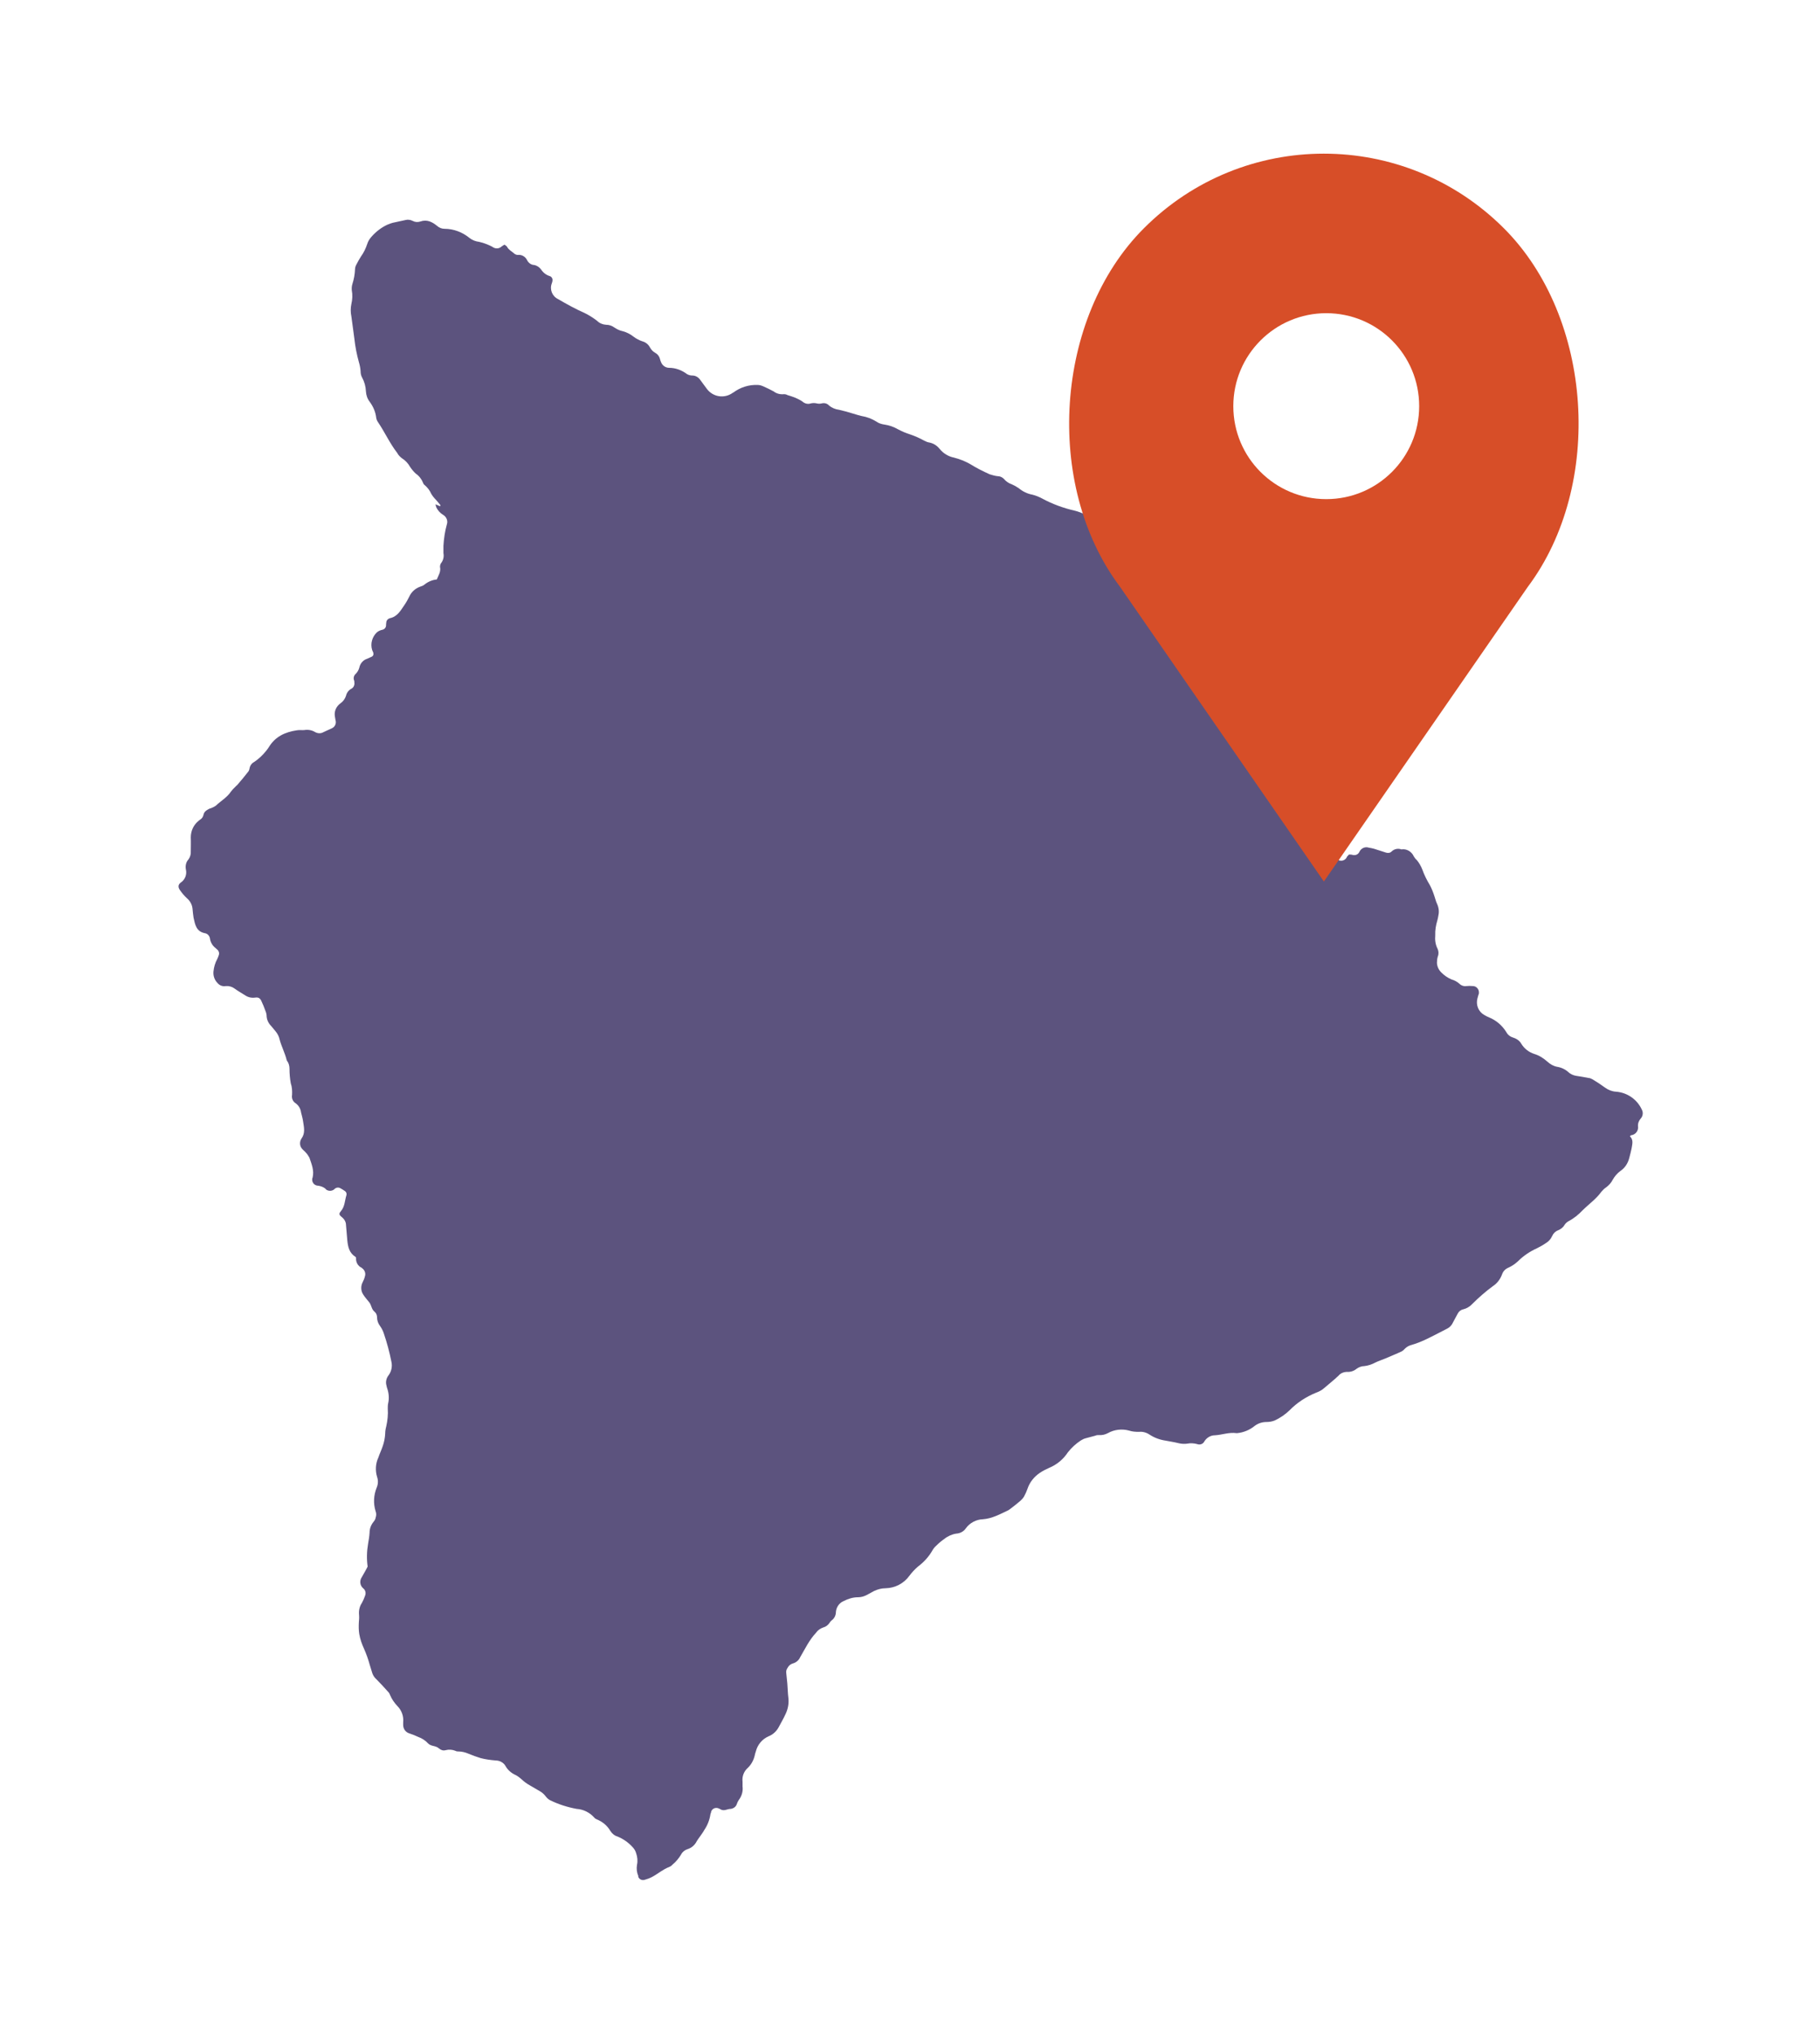
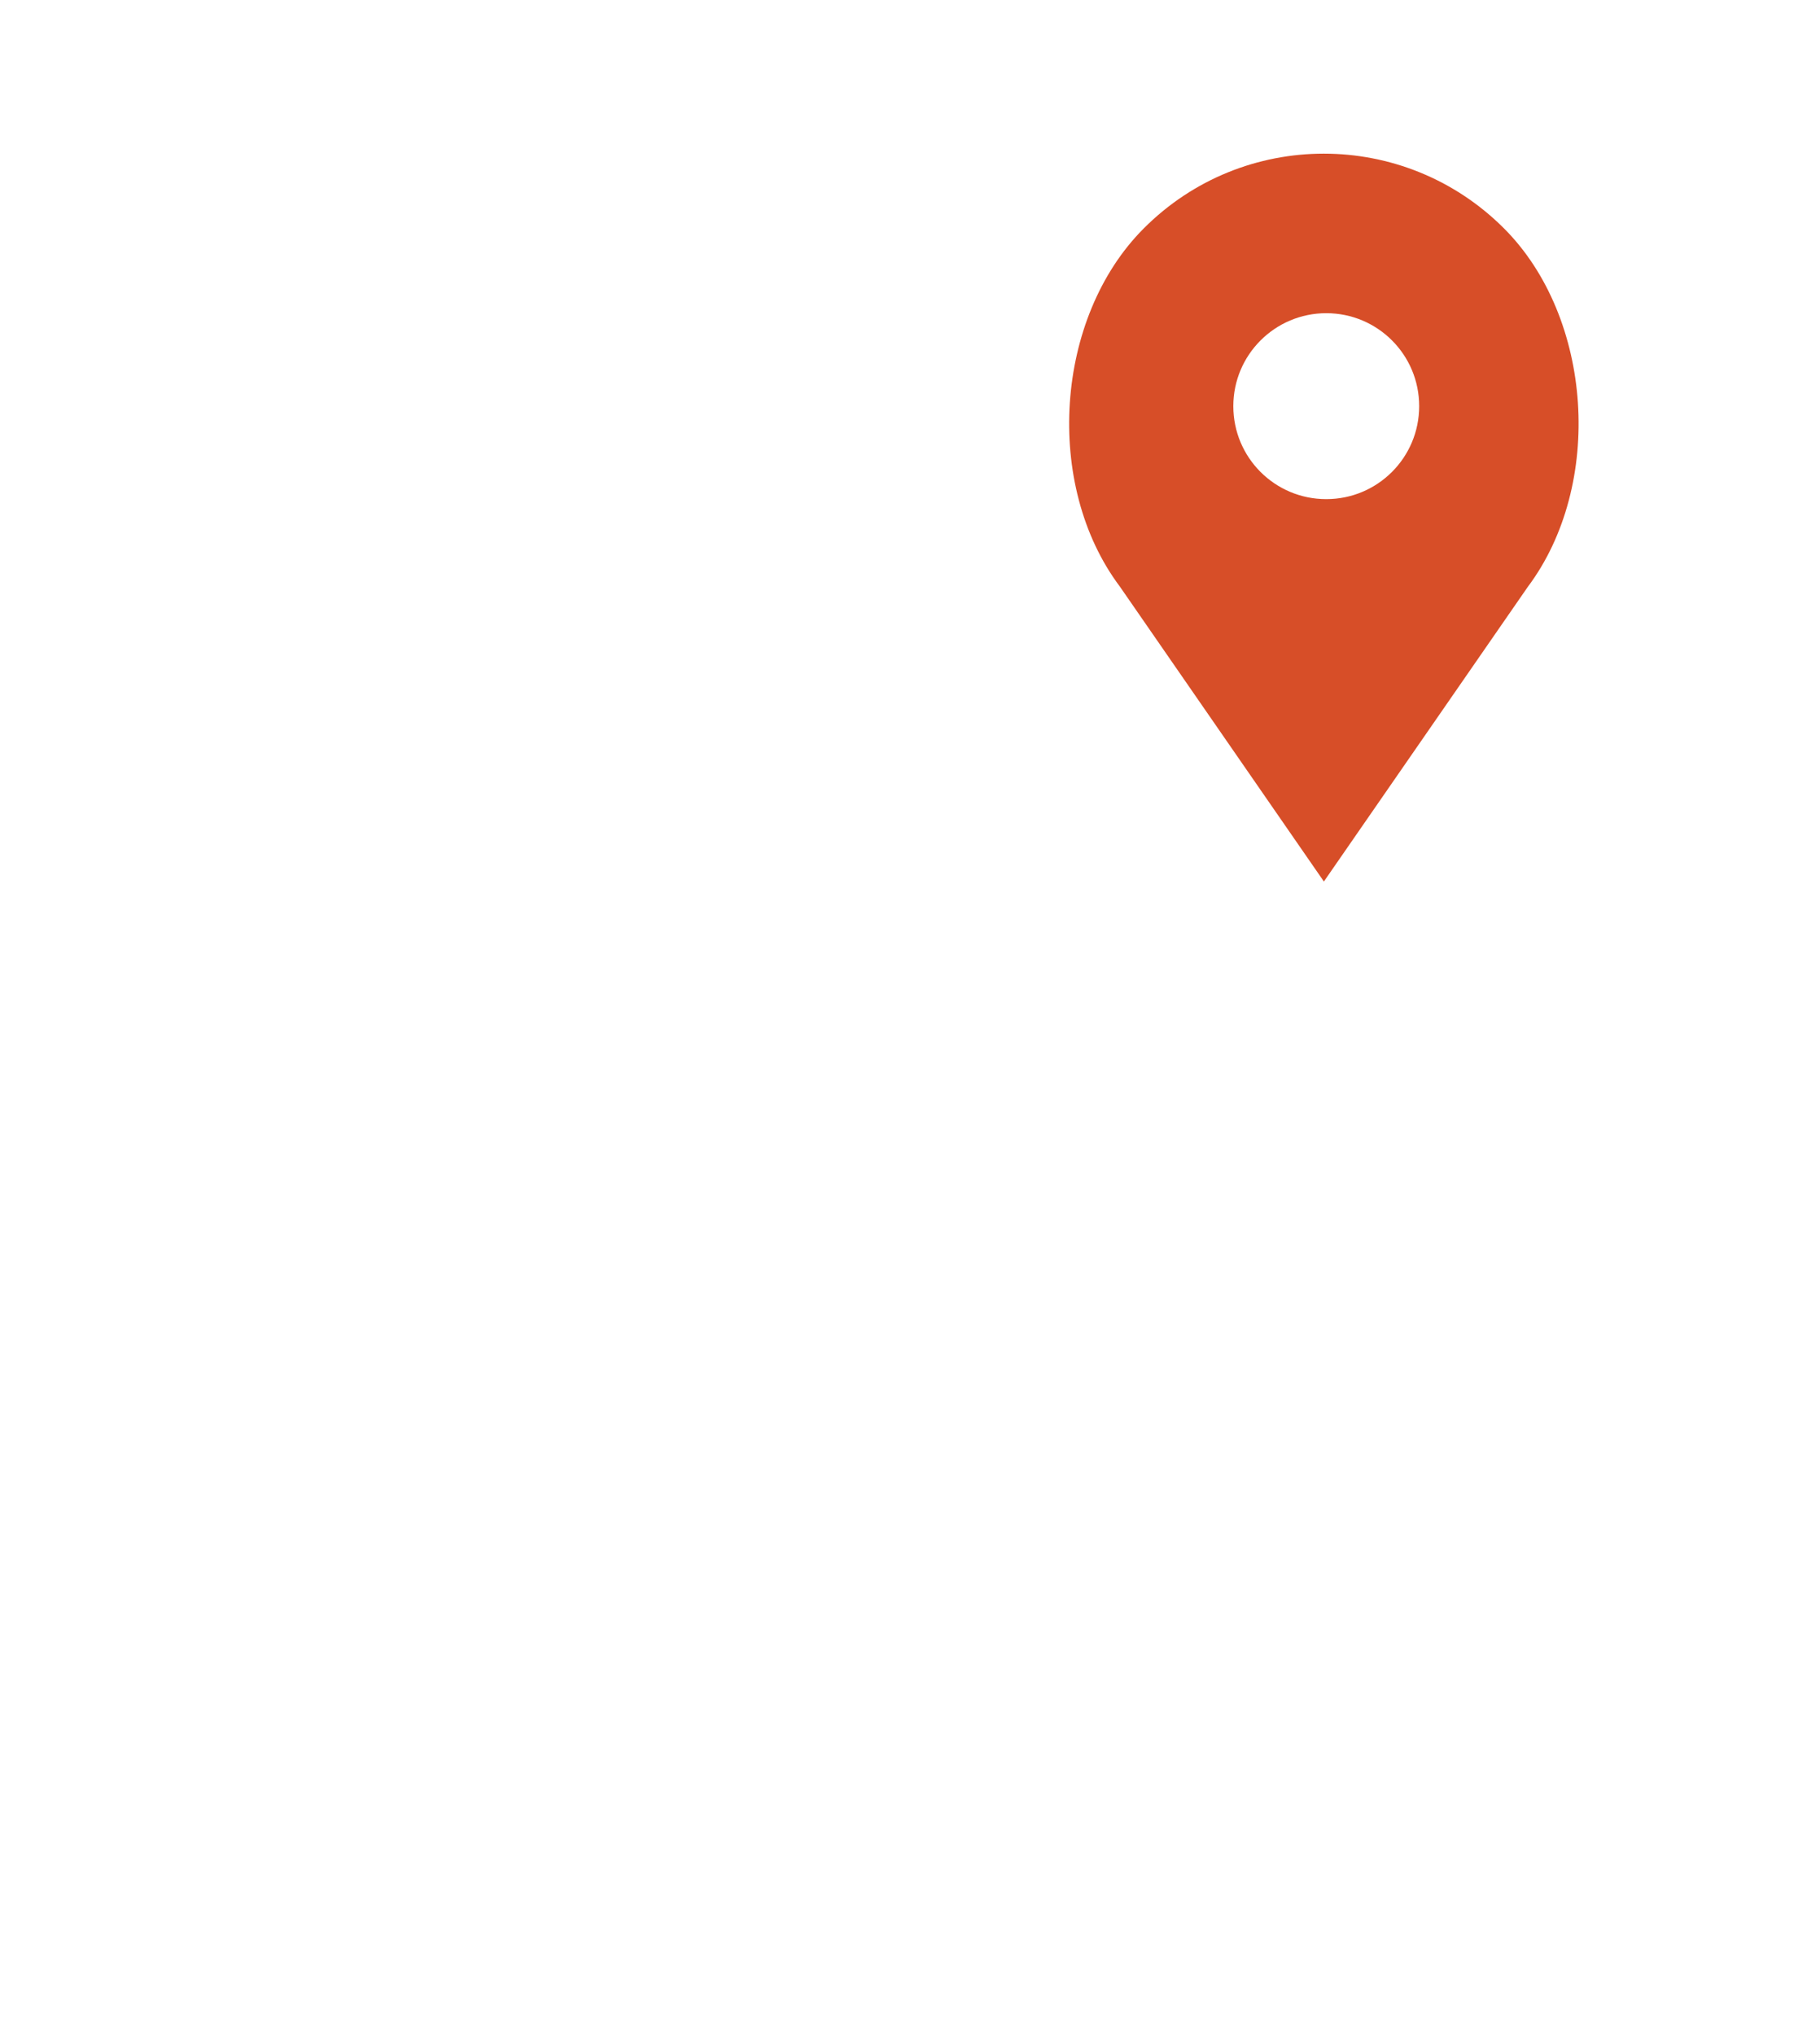
<svg xmlns="http://www.w3.org/2000/svg" id="a" viewBox="0 0 85 95">
  <defs>
    <style>.b{fill:#d74e28;}.c{fill:#5c537e;}</style>
  </defs>
-   <path class="c" d="M17.17,73.13c-.05-.35-.04-.71,.02-1.06,.03-.18,.06-.35,.07-.52,0-.18,.06-.35,.17-.49,.04-.05,.08-.1,.1-.16,.02-.07,.04-.14,.04-.21,0-.05-.01-.1-.03-.15-.11-.36-.09-.74,.05-1.09,.07-.16,.08-.34,.02-.51-.09-.3-.07-.62,.06-.9,.06-.18,.14-.34,.2-.52,.07-.19,.11-.4,.12-.6,0-.11,.02-.23,.05-.34,.06-.27,.09-.55,.07-.83,0-.08,0-.16,.02-.25,.05-.22,.03-.46-.04-.67-.02-.05-.03-.1-.04-.15-.05-.16-.01-.34,.09-.47,.14-.18,.19-.42,.14-.64-.09-.46-.21-.9-.36-1.34-.04-.12-.1-.23-.17-.33-.09-.12-.14-.26-.14-.4,0-.09-.03-.19-.1-.25l-.02-.02c-.14-.11-.14-.3-.24-.43s-.2-.23-.28-.36c-.12-.17-.13-.4-.03-.59,.04-.08,.08-.17,.1-.26,.05-.14,0-.3-.13-.39,0,0-.01-.01-.02-.02-.18-.08-.28-.27-.26-.47l-.03-.04c-.29-.18-.35-.47-.38-.77-.02-.24-.04-.47-.06-.71,0-.15-.08-.28-.19-.37-.14-.11-.15-.16-.05-.28,.19-.22,.18-.5,.26-.75,.02-.07-.01-.15-.07-.19-.07-.05-.14-.09-.21-.13-.08-.05-.19-.04-.26,.02-.11,.12-.3,.13-.42,.03h0l-.02-.03c-.1-.08-.21-.12-.34-.14-.15,0-.28-.12-.28-.28h0s0-.07,.02-.1c.08-.34-.05-.63-.15-.93-.05-.09-.11-.18-.18-.25-.05-.06-.11-.1-.15-.15-.13-.13-.14-.34-.04-.49,.18-.25,.12-.51,.08-.77-.02-.15-.06-.3-.1-.45-.02-.17-.11-.32-.24-.42-.14-.08-.21-.24-.18-.4,.01-.18,0-.37-.06-.54-.04-.22-.06-.45-.06-.68,0-.12-.03-.25-.1-.35-.01-.02-.03-.03-.03-.05-.08-.33-.24-.63-.33-.96-.03-.15-.1-.28-.2-.4-.07-.08-.13-.16-.2-.24-.13-.13-.21-.31-.21-.5-.01-.09-.04-.18-.08-.27-.04-.12-.09-.23-.14-.34-.07-.18-.15-.24-.33-.21-.17,.02-.33-.02-.47-.12-.16-.1-.32-.19-.47-.3-.12-.09-.26-.13-.41-.12-.15,.03-.3-.03-.39-.14-.14-.14-.21-.34-.19-.54,.02-.21,.08-.41,.18-.59,.03-.06,.05-.12,.07-.18,.03-.09,0-.19-.07-.25-.03-.03-.06-.05-.09-.08-.13-.1-.22-.25-.25-.41-.01-.14-.11-.26-.25-.28-.4-.08-.45-.41-.52-.72-.02-.14-.04-.29-.05-.43-.02-.19-.12-.36-.26-.48-.12-.11-.23-.24-.32-.37-.1-.14-.1-.26,.03-.36,.2-.13,.3-.38,.24-.62-.03-.17,.01-.34,.12-.46,.08-.11,.12-.24,.11-.38,0-.22,.01-.43,0-.65,0-.29,.12-.57,.35-.76,.03-.03,.06-.05,.1-.08,.07-.04,.12-.12,.14-.2,.03-.17,.15-.23,.28-.3,.11-.03,.21-.08,.3-.14,.23-.22,.52-.38,.7-.65,.06-.08,.13-.16,.21-.23,.03-.04,.08-.07,.11-.11,.16-.18,.32-.38,.47-.57,.04-.04,.07-.1,.08-.16,.02-.14,.1-.26,.22-.32,.21-.14,.4-.32,.56-.52,.05-.06,.09-.12,.13-.18,.3-.49,.76-.7,1.31-.78,.11-.02,.23,0,.34-.01,.17-.03,.35,0,.5,.09,.12,.07,.27,.08,.39,.01l.39-.18c.15-.06,.23-.23,.18-.38-.01-.06-.02-.12-.03-.18-.04-.23,.06-.46,.25-.6,.13-.09,.22-.21,.27-.36,.03-.14,.12-.26,.25-.33,.1-.05,.16-.17,.14-.29,0-.04,0-.08-.02-.12-.03-.1,0-.21,.08-.28,.08-.08,.14-.18,.17-.29,.04-.2,.18-.36,.37-.42,.07-.03,.14-.06,.2-.09,.08-.03,.11-.12,.08-.19h0v-.02s-.04-.07-.05-.11c-.09-.29,0-.61,.22-.82,.07-.06,.16-.1,.25-.12,.11-.02,.18-.11,.18-.21,0-.04,0-.08,.01-.12,0-.1,.07-.18,.16-.21,.36-.07,.51-.36,.69-.62,.09-.13,.16-.26,.23-.4,.1-.22,.29-.38,.52-.46,.06-.02,.12-.04,.17-.08,.17-.14,.37-.23,.59-.25,.08-.2,.2-.36,.15-.59,0-.07,.02-.14,.07-.2,.09-.13,.12-.29,.09-.44,0-.11,0-.23,0-.34,.02-.34,.07-.68,.16-1,.06-.17-.02-.36-.18-.45-.13-.08-.24-.2-.31-.34-.02-.05-.03-.1-.04-.15l.21,.09s.03-.04,.02-.05c-.07-.09-.15-.18-.22-.26-.08-.08-.15-.17-.21-.27-.07-.16-.18-.3-.31-.41-.03-.02-.06-.06-.07-.1-.07-.17-.18-.32-.34-.43-.1-.09-.19-.2-.27-.32-.09-.16-.22-.3-.38-.4-.09-.07-.17-.15-.22-.25-.35-.45-.58-.97-.9-1.44-.04-.06-.07-.13-.08-.2-.03-.27-.14-.52-.3-.74-.11-.14-.17-.31-.18-.49-.01-.23-.07-.45-.18-.65-.05-.09-.07-.19-.07-.3-.01-.14-.04-.29-.08-.42-.1-.36-.17-.72-.21-1.09-.05-.35-.09-.7-.14-1.04-.04-.19-.04-.39,0-.58,.05-.21,.06-.43,.02-.64-.01-.1,0-.21,.03-.3,.07-.22,.11-.44,.12-.67,0-.09,.03-.18,.08-.26,.06-.12,.13-.24,.2-.35,.13-.18,.22-.37,.29-.58,.04-.13,.11-.24,.2-.34,.21-.24,.47-.44,.76-.57,.08-.03,.15-.06,.23-.08,.2-.05,.4-.08,.6-.13,.11-.03,.23-.01,.33,.04,.11,.06,.24,.07,.36,.03,.31-.11,.56,.02,.79,.21,.09,.08,.21,.13,.34,.13,.43,0,.84,.16,1.17,.43,.13,.1,.28,.16,.45,.18,.16,.04,.32,.09,.47,.16,.07,.03,.13,.06,.19,.1,.12,.07,.27,.06,.38-.04,.04-.03,.09-.06,.14-.09,.05,.04,.1,.06,.12,.1,.08,.15,.22,.21,.34,.32,.05,.04,.11,.06,.17,.06,.18-.02,.35,.08,.43,.25,.06,.12,.18,.21,.32,.22,.13,.02,.25,.1,.33,.21,.1,.15,.24,.26,.41,.31,.09,.03,.14,.13,.12,.22,0,.04-.02,.08-.03,.12-.11,.28,.02,.6,.29,.73,.41,.24,.83,.47,1.26,.66,.2,.1,.39,.22,.57,.36,.11,.11,.26,.17,.41,.18,.14,0,.27,.04,.38,.12,.12,.08,.25,.15,.4,.18,.18,.05,.35,.13,.5,.25,.13,.1,.28,.18,.44,.23,.14,.04,.26,.14,.33,.27,.06,.11,.14,.2,.25,.26,.11,.06,.19,.16,.22,.28,.01,.05,.03,.1,.05,.15,.06,.16,.21,.27,.38,.27,.3,0,.59,.11,.83,.29,.08,.05,.17,.07,.26,.07,.14,0,.28,.08,.36,.2,.1,.14,.21,.28,.31,.42,.29,.39,.83,.47,1.22,.18h.01c.33-.25,.74-.38,1.15-.36,.09,0,.18,.03,.27,.07,.16,.07,.32,.15,.47,.23,.14,.11,.32,.15,.49,.13,.05,0,.1,.01,.15,.04,.13,.04,.26,.08,.38,.13,.11,.05,.22,.1,.32,.17,.11,.1,.26,.14,.4,.09,.09-.02,.18-.02,.27,0,.08,.02,.16,.02,.24,0,.12-.03,.25,0,.34,.1,.13,.11,.3,.18,.47,.2,.22,.05,.44,.11,.66,.18,.13,.04,.26,.08,.39,.11,.25,.04,.48,.13,.69,.26,.11,.08,.24,.12,.38,.14,.21,.03,.42,.1,.61,.21,.19,.1,.39,.19,.59,.25,.23,.08,.44,.17,.65,.29,.08,.04,.17,.08,.26,.09,.18,.04,.34,.14,.46,.29,.17,.21,.41,.36,.67,.41,.27,.07,.53,.17,.77,.31,.29,.18,.59,.33,.9,.47,.13,.04,.26,.08,.39,.09,.1,0,.2,.05,.27,.12,.1,.12,.23,.21,.38,.26,.11,.05,.22,.11,.32,.18,.18,.15,.4,.26,.63,.3,.16,.04,.31,.1,.46,.18,.48,.26,1,.45,1.53,.57,.31,.08,.6,.22,.85,.43,.21,.18,.44,.34,.69,.47,.1,.05,.18,.13,.25,.22,.09,.13,.22,.22,.38,.25,.1,.01,.19,.08,.23,.18,.04,.12,.14,.21,.26,.25,.26,.11,.52,.25,.76,.41l.28,.14c.12,.07,.25,.14,.37,.22,.28,.19,.52,.45,.69,.74,.07,.13,.19,.22,.34,.25,.29,.07,.56,.22,.77,.43,.21,.18,.44,.34,.65,.52,.24,.21,.49,.41,.71,.64,.15,.17,.33,.32,.52,.44,.12,.07,.22,.16,.31,.26,.18,.24,.38,.46,.6,.67,.13,.13,.23,.29,.29,.47,.05,.15,.11,.29,.16,.43,.03,.11,.12,.2,.23,.24,.16,.05,.28,.17,.34,.33,.08,.2,.28,.34,.5,.36,.06,.01,.12,.04,.17,.07,.07,.04,.13,.1,.2,.14,.12,.08,.21,.2,.25,.34,.03,.13,.09,.25,.19,.35,.16,.12,.22,.35,.13,.53-.03,.07-.03,.15-.02,.22,.03,.31-.01,.62-.12,.9-.08,.27-.15,.54-.23,.8-.04,.1,0,.21,.08,.28,.17,.11,.23,.33,.12,.51,0,.01-.02,.02-.03,.04-.1,.16-.11,.37,0,.54,.11,.22,.12,.47,.03,.69-.06,.19-.08,.38-.06,.58,0,.06,0,.12,0,.18-.04,.45-.04,.91,0,1.36,.03,.22,.11,.42,.24,.6,.12,.2,.59,.26,.74,.04,.05-.07,.11-.13,.18-.18,.06-.06,.15-.08,.23-.05,.13,.09,.31,.05,.4-.08h0s.02-.04,.03-.06c.03-.03,.06-.07,.09-.1,.06,0,.12,0,.18,.02,.13,.03,.26-.03,.31-.15,.08-.17,.27-.25,.44-.19,.08,.01,.16,.03,.24,.05,.18,.06,.37,.12,.56,.18,.09,.03,.19,.02,.26-.05,.12-.12,.3-.16,.46-.1,.24-.04,.48,.1,.58,.33,.04,.06,.08,.12,.14,.17,.11,.13,.2,.29,.26,.45,.09,.25,.21,.49,.35,.72,.09,.17,.16,.35,.22,.54,.04,.11,.06,.22,.11,.32,.08,.17,.11,.36,.07,.54-.01,.08-.03,.16-.05,.24-.07,.23-.11,.46-.1,.7-.02,.22,.01,.44,.11,.63,.05,.11,.06,.24,.01,.36-.03,.1-.04,.2-.04,.3,.01,.18,.09,.34,.22,.46,.13,.13,.29,.24,.46,.31,.14,.04,.27,.11,.38,.21,.08,.08,.2,.12,.31,.1,.1-.01,.21-.01,.31,0,.16,0,.29,.15,.28,.31,0,.03,0,.06-.02,.09-.01,.06-.04,.12-.05,.18-.08,.3,.05,.62,.32,.77,.07,.04,.14,.08,.22,.11,.34,.14,.62,.38,.81,.69,.07,.13,.19,.22,.33,.26,.16,.05,.3,.15,.38,.3,.14,.22,.35,.38,.6,.46,.23,.07,.43,.2,.61,.36,.13,.12,.29,.21,.46,.24,.19,.03,.38,.12,.52,.25,.1,.09,.23,.15,.36,.17,.19,.03,.39,.06,.58,.1,.06,0,.12,.03,.18,.06,.2,.12,.4,.25,.59,.39,.15,.11,.33,.18,.51,.19,.53,.04,.99,.36,1.21,.84,.07,.13,.05,.3-.05,.41-.09,.1-.14,.23-.13,.36,.03,.2-.1,.38-.29,.42h-.03s-.03,.03-.06,.05c.18,.17,.11,.37,.08,.57-.03,.15-.07,.3-.11,.45-.06,.24-.2,.46-.41,.6-.15,.11-.27,.25-.36,.41-.07,.14-.18,.26-.3,.35-.09,.06-.16,.13-.23,.21-.24,.34-.59,.58-.88,.87-.19,.2-.41,.38-.66,.51-.07,.04-.14,.1-.18,.17-.07,.12-.18,.2-.3,.25-.13,.05-.23,.15-.28,.27-.06,.14-.17,.26-.31,.34-.13,.09-.26,.16-.4,.23-.33,.15-.63,.35-.89,.61-.13,.12-.28,.22-.43,.29-.15,.06-.26,.17-.31,.32-.08,.22-.23,.42-.43,.55-.34,.25-.66,.53-.96,.83-.11,.12-.26,.21-.42,.25-.11,.02-.21,.1-.26,.2-.07,.14-.15,.27-.22,.41-.05,.12-.15,.23-.27,.29-.35,.18-.69,.36-1.05,.53-.2,.09-.4,.17-.61,.23-.12,.03-.23,.09-.32,.18-.04,.05-.09,.09-.14,.12-.25,.12-.51,.22-.76,.33-.16,.07-.33,.12-.49,.2-.15,.08-.32,.14-.5,.16-.13,0-.26,.05-.37,.13-.12,.1-.28,.15-.43,.14-.16,0-.31,.06-.41,.18-.21,.2-.44,.38-.66,.57-.11,.1-.24,.17-.38,.22-.47,.19-.9,.47-1.25,.83-.2,.19-.43,.35-.69,.47-.12,.05-.26,.07-.39,.07-.19,0-.38,.06-.54,.18-.23,.19-.52,.31-.82,.34h-.03c-.35-.05-.67,.08-1.01,.1-.2,0-.38,.11-.49,.28-.06,.13-.21,.18-.34,.13-.15-.04-.31-.05-.46-.02-.13,.02-.27,.01-.4-.02-.2-.05-.4-.08-.61-.12-.27-.04-.52-.13-.75-.28-.15-.1-.32-.15-.5-.13-.15,0-.31-.01-.46-.06-.33-.09-.69-.05-.99,.12-.13,.07-.27,.1-.41,.09-.06,0-.12,0-.18,.03-.15,.04-.3,.08-.45,.12-.08,.02-.15,.06-.22,.1-.23,.15-.44,.34-.61,.56-.21,.32-.51,.57-.87,.72-.15,.07-.3,.14-.43,.23-.27,.18-.48,.44-.58,.74-.04,.12-.1,.25-.16,.36-.05,.09-.12,.16-.2,.23-.12,.1-.24,.2-.36,.29-.06,.05-.12,.09-.18,.13-.38,.18-.76,.39-1.19,.42-.31,.01-.61,.17-.79,.42-.1,.15-.27,.24-.45,.25-.2,.03-.4,.12-.56,.25-.13,.09-.25,.19-.36,.3-.07,.06-.13,.13-.18,.21-.17,.31-.41,.57-.69,.78-.15,.13-.28,.27-.4,.43-.26,.36-.67,.57-1.11,.58-.19,0-.37,.05-.54,.13-.11,.06-.22,.12-.33,.18-.13,.07-.27,.11-.41,.11-.24,0-.47,.07-.68,.18-.2,.08-.34,.28-.36,.5,0,.16-.07,.31-.2,.4-.04,.03-.07,.07-.1,.12-.07,.1-.17,.18-.29,.21-.14,.05-.26,.13-.34,.25-.32,.34-.51,.75-.74,1.14-.06,.14-.19,.25-.34,.29-.11,.03-.2,.11-.25,.21-.05,.07-.07,.15-.06,.23,.02,.16,.03,.33,.05,.49,.02,.23,.02,.45,.05,.68,.03,.26-.02,.52-.13,.75-.1,.22-.22,.42-.33,.63-.1,.18-.26,.33-.46,.41-.3,.13-.52,.39-.6,.71-.02,.06-.04,.12-.05,.18-.05,.22-.16,.43-.33,.59-.18,.16-.27,.4-.24,.64v.22c.03,.23-.04,.46-.18,.64-.04,.06-.07,.13-.09,.19-.04,.12-.15,.2-.28,.22-.07,0-.14,.02-.21,.04-.09,.03-.19,.03-.27-.02-.03-.02-.06-.03-.08-.04-.13-.06-.28-.01-.34,.11-.01,.02-.02,.04-.02,.07-.01,.03-.02,.06-.03,.09-.04,.27-.14,.52-.29,.74-.03,.05-.06,.11-.1,.16-.08,.12-.17,.23-.25,.36-.09,.18-.24,.31-.43,.37-.13,.04-.24,.13-.3,.25-.11,.18-.24,.34-.4,.47-.04,.05-.09,.08-.15,.11-.3,.11-.54,.33-.83,.48-.1,.05-.21,.09-.32,.12-.12,.04-.26-.02-.3-.14h0s0-.02,0-.04c-.07-.16-.09-.34-.06-.52,.04-.18,.02-.37-.04-.54-.03-.11-.09-.21-.17-.29-.19-.21-.43-.38-.7-.49-.14-.04-.26-.14-.34-.27-.14-.24-.37-.43-.63-.53-.05-.02-.09-.05-.12-.09-.21-.23-.5-.38-.82-.4-.43-.08-.84-.21-1.23-.4-.08-.04-.15-.1-.21-.18-.07-.09-.15-.17-.25-.23-.16-.09-.32-.19-.48-.28-.15-.08-.28-.18-.4-.29-.09-.08-.19-.16-.3-.21-.19-.09-.35-.23-.45-.41-.09-.16-.27-.26-.46-.26-.24-.02-.47-.05-.7-.11-.2-.06-.39-.13-.58-.21-.14-.06-.3-.1-.45-.1-.05,0-.1,0-.15-.03-.15-.06-.3-.07-.46-.03-.1,.03-.21,0-.29-.07l-.03-.02c-.14-.13-.36-.08-.5-.23-.13-.14-.29-.24-.46-.3-.13-.06-.27-.12-.4-.16-.18-.05-.3-.21-.3-.4,0-.04,0-.08,0-.12,.03-.28-.07-.56-.27-.76-.14-.15-.26-.32-.34-.51-.02-.05-.04-.1-.08-.14-.18-.2-.36-.4-.54-.58-.09-.08-.17-.18-.21-.3-.04-.13-.08-.26-.12-.39-.07-.26-.16-.51-.27-.76-.1-.22-.18-.44-.22-.68-.03-.18-.03-.37-.02-.55,.01-.11,.02-.22,.01-.34-.02-.2,.02-.4,.13-.56,.06-.11,.11-.22,.15-.34,.05-.12,.02-.26-.08-.34-.16-.13-.19-.36-.07-.53,.1-.18,.21-.36,.31-.57Z" />
  <path class="b" d="M61.83,41.15l9.52-13.75c3.57-4.76,3.05-12.58-1.11-16.74-4.65-4.65-12.18-4.65-16.82,0h0c-4.16,4.16-4.68,11.98-1.12,16.72l9.53,13.77Zm.11-26.53c2.4,0,4.34,1.94,4.34,4.34s-1.94,4.34-4.34,4.34-4.34-1.94-4.34-4.34c0-2.4,1.95-4.34,4.34-4.34Z" />
</svg>